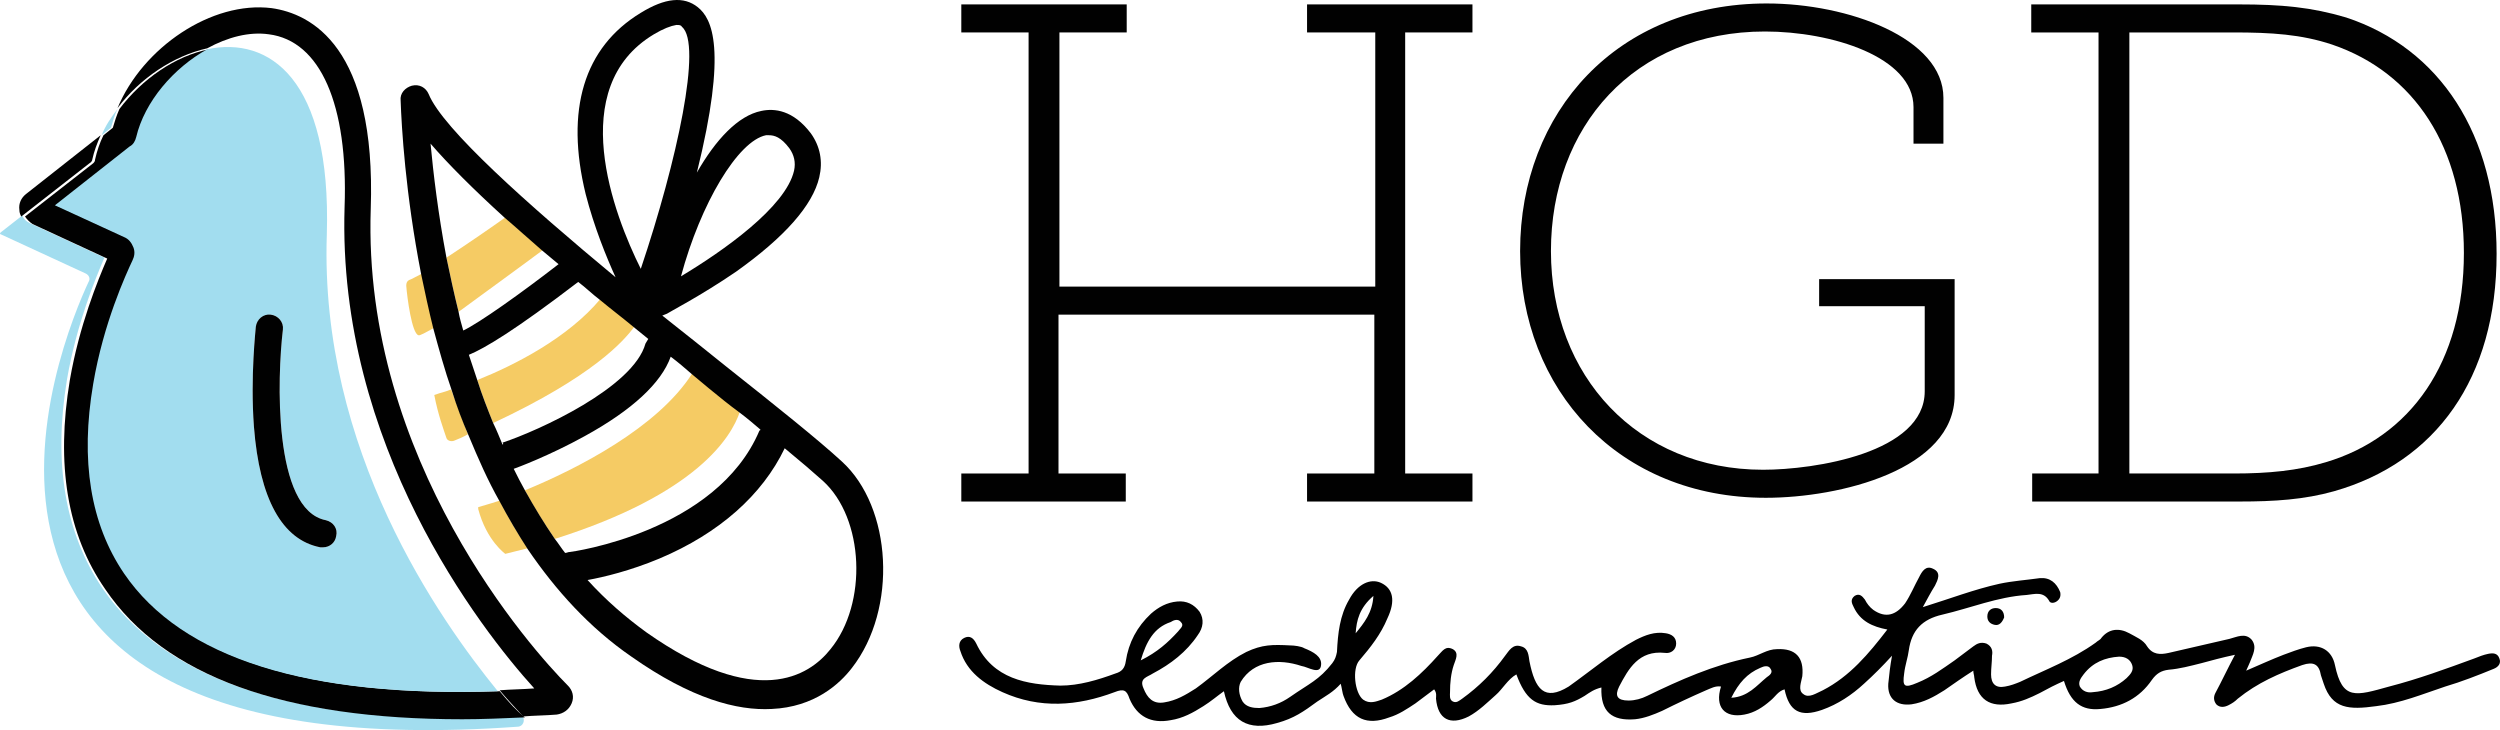
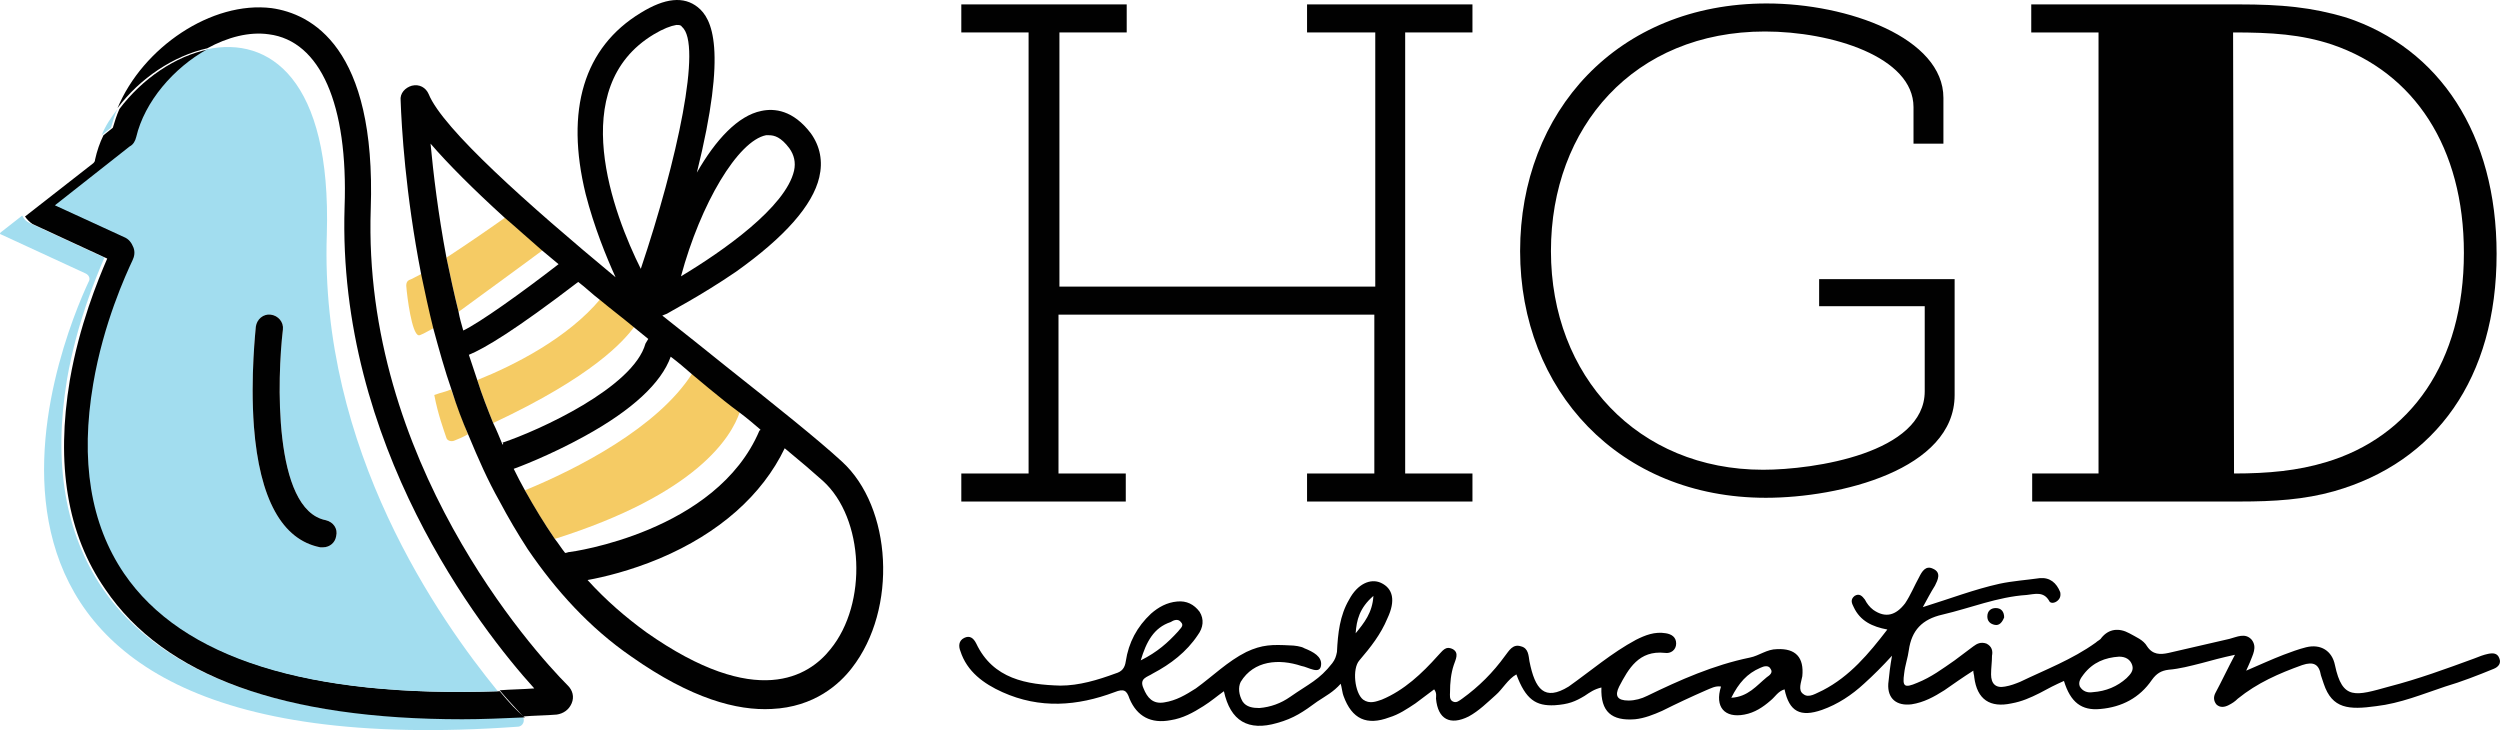
<svg xmlns="http://www.w3.org/2000/svg" xmlns:ns1="http://www.inkscape.org/namespaces/inkscape" xmlns:ns2="http://sodipodi.sourceforge.net/DTD/sodipodi-0.dtd" version="1.1" id="Layer_1" x="0px" y="0px" viewBox="0 0 267.538 78.132" xml:space="preserve" ns1:version="0.91 r13725" ns2:docname="HGD_LogoHomepage.svg" width="267.538" height="78.132">
  <defs id="defs4452" />
  <ns2:namedview pagecolor="#ffffff" bordercolor="#666666" borderopacity="1" objecttolerance="10" gridtolerance="10" guidetolerance="10" ns1:pageopacity="0" ns1:pageshadow="2" ns1:window-width="1920" ns1:window-height="1056" id="namedview4450" showgrid="false" ns1:zoom="1.021978" ns1:cx="133.375" ns1:cy="39.060991" ns1:window-x="1920" ns1:window-y="24" ns1:window-maximized="1" ns1:current-layer="Layer_1" fit-margin-top="0" fit-margin-left="0" fit-margin-right="0" fit-margin-bottom="0" />
  <style type="text/css" id="style4380">
	.st0{fill:#010101;}
	.st1{fill:none;}
	.st2{fill:#A2DDEF;}
	.st3{fill:#F5CB64;}
</style>
  <g id="g4382" transform="translate(-3.125,-1.429)">
    <path class="st0" d="m 106,52.1 7.2,0 0,-47.2 -7.2,0 0,-3 17.7,0 0,3 -7.2,0 0,27.2 33.8,0 0,-27.2 -7.3,0 0,-3 17.7,0 0,3 -7.2,0 0,47.2 7.2,0 0,3 -17.7,0 0,-3 7.2,0 0,-17 -33.8,0 0,17 7.2,0 0,3 -17.6,0 0,-3 z" id="path4384" ns1:connector-curvature="0" style="fill:#010101" />
    <path class="st0" d="m 192.2,1.8 c 8.7,0 18.9,3.7 18.9,10.1 l 0,4.9 -3.2,0 0,-3.9 c 0,-5.4 -8.8,-8.1 -15.9,-8.1 -14,0 -22.9,10.2 -22.9,23.5 0,13.4 9.3,23.4 22.7,23.4 5.5,0 17.3,-1.8 17.3,-8.4 l 0,-9.1 -11.3,0 0,-2.9 14.5,0 0,12.4 c 0,8 -12.3,11 -20.2,11 -15.7,0 -26.3,-11.5 -26.3,-26.4 0,-14.9 10.4,-26.5 26.4,-26.5 z" id="path4386" ns1:connector-curvature="0" style="fill:#010101" />
-     <path class="st0" d="m 220.5,52.1 7.2,0 0,-47.2 -7.2,0 0,-3 22.2,0 c 4.6,0 7.8,0.3 11.5,1.4 10,3.3 16.1,12.5 16.1,25.3 0,13.3 -6.5,22.3 -17.4,25.4 -3.2,0.9 -6.4,1.1 -10.1,1.1 l -22.2,0 0,-3 z m 21.7,0 c 3.7,0 6.8,-0.3 9.8,-1.2 9.1,-2.7 14.8,-10.7 14.8,-22.4 0,-11.3 -5.3,-19.3 -14.1,-22.3 -3.3,-1.1 -6.5,-1.3 -10.6,-1.3 l -11.1,0 0,47.2 11.2,0 z" id="path4388" ns1:connector-curvature="0" style="fill:#010101" />
+     <path class="st0" d="m 220.5,52.1 7.2,0 0,-47.2 -7.2,0 0,-3 22.2,0 c 4.6,0 7.8,0.3 11.5,1.4 10,3.3 16.1,12.5 16.1,25.3 0,13.3 -6.5,22.3 -17.4,25.4 -3.2,0.9 -6.4,1.1 -10.1,1.1 l -22.2,0 0,-3 z m 21.7,0 c 3.7,0 6.8,-0.3 9.8,-1.2 9.1,-2.7 14.8,-10.7 14.8,-22.4 0,-11.3 -5.3,-19.3 -14.1,-22.3 -3.3,-1.1 -6.5,-1.3 -10.6,-1.3 z" id="path4388" ns1:connector-curvature="0" style="fill:#010101" />
  </g>
  <g id="g4390" transform="translate(-3.125,-1.429)">
    <path d="m 208.9,66.4 c 2.9,-0.9 5.5,-1.9 8.2,-2.5 1.4,-0.3 2.9,-0.4 4.3,-0.6 1.1,-0.1 1.8,0.5 2.2,1.5 0.1,0.5 -0.1,0.8 -0.4,1 -0.3,0.2 -0.7,0.2 -0.8,-0.1 -0.6,-1 -1.5,-0.7 -2.4,-0.6 -3.1,0.2 -6,1.4 -9,2.1 -2.2,0.5 -3.3,1.7 -3.6,3.8 -0.1,0.8 -0.4,1.6 -0.5,2.5 -0.2,1.4 0,1.6 1.4,1 1.5,-0.6 2.7,-1.5 4,-2.4 0.7,-0.5 1.3,-1 2,-1.5 0.4,-0.3 0.8,-0.5 1.4,-0.3 0.6,0.3 0.7,0.8 0.6,1.3 0,0.7 -0.1,1.3 -0.1,2 0,1 0.5,1.5 1.5,1.3 0.6,-0.1 1.1,-0.3 1.6,-0.5 2.7,-1.3 5.6,-2.4 8.1,-4.2 0.2,-0.2 0.5,-0.3 0.6,-0.5 0.8,-1 1.9,-1.1 3,-0.5 0.7,0.4 1.5,0.7 1.9,1.4 0.6,0.9 1.4,0.9 2.3,0.7 2.2,-0.5 4.3,-1 6.5,-1.5 0.8,-0.2 1.7,-0.7 2.4,0.1 0.6,0.8 0.1,1.6 -0.2,2.4 -0.1,0.2 -0.2,0.5 -0.4,0.9 1.4,-0.6 2.7,-1.2 4,-1.7 0.8,-0.3 1.6,-0.6 2.4,-0.8 1.6,-0.4 2.8,0.4 3.1,1.9 0.8,3.8 2.2,3.3 5.8,2.3 3.1,-0.8 6.1,-1.9 9.1,-3 0.5,-0.2 1,-0.4 1.5,-0.5 0.5,-0.1 1,-0.1 1.2,0.5 0.2,0.5 -0.1,0.9 -0.6,1.1 -1.7,0.7 -3.5,1.4 -5.2,1.9 -2.4,0.8 -4.8,1.8 -7.4,2.1 -2.9,0.4 -4.7,0.3 -5.6,-2.4 -0.1,-0.3 -0.2,-0.6 -0.3,-0.9 -0.2,-1.2 -0.8,-1.5 -2,-1.1 -2.5,0.9 -4.8,1.9 -6.9,3.6 -0.3,0.3 -0.6,0.5 -1,0.7 -0.4,0.2 -0.9,0.3 -1.3,-0.1 -0.3,-0.4 -0.3,-0.8 -0.1,-1.2 0.7,-1.3 1.3,-2.6 2.1,-4.1 -1.4,0.3 -2.5,0.6 -3.6,0.9 -1.2,0.3 -2.3,0.6 -3.5,0.7 -0.8,0.1 -1.3,0.4 -1.8,1.1 -1.3,1.9 -3.2,2.9 -5.5,3.1 -2,0.2 -3.2,-0.7 -3.9,-3 -0.9,0.4 -1.7,0.8 -2.6,1.3 -1,0.5 -1.9,0.9 -3,1.1 -2.3,0.5 -3.7,-0.4 -4,-2.8 0,-0.2 -0.1,-0.4 -0.1,-0.7 -1.1,0.7 -2.1,1.4 -3.1,2.1 -1.1,0.7 -2.2,1.3 -3.5,1.5 -1.6,0.2 -2.6,-0.6 -2.5,-2.2 0.1,-1 0.2,-1.9 0.4,-3 -1,1.1 -2,2.1 -3,3 -1.3,1.2 -2.8,2.2 -4.5,2.8 -2.3,0.8 -3.5,0.2 -4,-2.2 -0.7,0.2 -1,0.8 -1.5,1.2 -0.8,0.7 -1.7,1.3 -2.8,1.5 -2.1,0.4 -3.2,-0.8 -2.5,-3 -0.6,-0.1 -1.1,0.2 -1.6,0.4 -1.6,0.7 -3.1,1.4 -4.7,2.2 -0.9,0.4 -1.9,0.8 -2.9,0.9 -2.5,0.2 -3.7,-0.8 -3.6,-3.4 -0.8,0.2 -1.2,0.5 -1.8,0.9 -1,0.6 -1.7,0.9 -3.2,1 -2,0.1 -3.1,-0.6 -4.1,-3.3 -0.9,0.5 -1.5,1.6 -2.2,2.2 -0.9,0.8 -1.8,1.7 -2.9,2.3 -2,1 -3.3,0.3 -3.5,-1.9 0,-0.3 0.1,-0.6 -0.2,-1 -0.7,0.5 -1.3,1 -2,1.5 -0.9,0.6 -1.8,1.2 -2.8,1.5 -2.4,0.9 -4,0.2 -4.9,-2.3 -0.1,-0.2 -0.2,-1 -0.3,-1.3 -0.8,0.9 -1.6,1.3 -2.5,1.9 -1.5,1.1 -2.5,1.8 -4.3,2.3 -3.1,0.9 -5,-0.2 -5.7,-3.4 -0.7,0.5 -1.4,1.1 -2.2,1.6 -1.1,0.7 -2.2,1.3 -3.5,1.5 -2.1,0.4 -3.6,-0.4 -4.4,-2.3 -0.3,-0.9 -0.6,-1.1 -1.6,-0.7 -4,1.5 -8,1.8 -12,0 -2,-0.9 -3.8,-2.2 -4.5,-4.4 -0.2,-0.5 -0.2,-1.1 0.4,-1.4 0.6,-0.3 1,0 1.3,0.6 1.8,3.8 5.4,4.4 9,4.5 2,0 4,-0.6 5.9,-1.3 0.7,-0.2 1,-0.6 1.1,-1.3 0.3,-2 1.2,-3.7 2.7,-5.1 0.8,-0.7 1.7,-1.2 2.8,-1.3 1,-0.1 1.8,0.3 2.4,1.1 0.5,0.8 0.4,1.7 -0.2,2.5 -1.2,1.8 -2.9,3.1 -4.8,4.1 -0.6,0.4 -1.5,0.5 -1,1.6 0.4,1 1,1.7 2.2,1.5 1.3,-0.2 2.3,-0.8 3.4,-1.5 1.8,-1.3 3.4,-2.9 5.4,-3.9 1.7,-0.8 2.8,-0.8 4.7,-0.7 0.4,0 1.2,0.1 1.5,0.3 1,0.4 1.9,0.9 1.8,1.8 -0.1,1.1 -1.4,0.2 -2.1,0.1 -2.4,-0.8 -5.1,-0.6 -6.5,1.7 -0.3,0.6 -0.2,1.4 0.2,2.1 0.4,0.6 1.1,0.7 1.8,0.7 1.2,-0.1 2.3,-0.5 3.3,-1.2 2,-1.4 3.1,-1.8 4.5,-3.6 0.3,-0.4 0.4,-0.7 0.5,-1.2 0.1,-2 0.3,-3.9 1.3,-5.6 0.9,-1.7 2.3,-2.3 3.4,-1.8 1.3,0.6 1.6,1.9 0.7,3.8 -0.7,1.7 -1.8,3.1 -3,4.5 -0.8,0.9 -0.5,3.5 0.4,4.2 0.7,0.5 1.4,0.2 2,0 2.4,-1 4.3,-2.8 6,-4.7 0.5,-0.5 0.8,-1.1 1.6,-0.7 0.7,0.4 0.3,1.1 0.1,1.7 -0.3,0.9 -0.4,1.9 -0.4,2.9 0,0.3 -0.1,0.8 0.3,1 0.4,0.2 0.7,-0.1 1,-0.3 1.8,-1.3 3.3,-2.8 4.6,-4.6 0.4,-0.5 0.8,-1.3 1.7,-1 0.8,0.2 0.8,1 0.9,1.6 0.6,3 1.6,4.3 4.2,2.7 2.4,-1.7 4.6,-3.6 7.2,-5 1,-0.5 2,-0.9 3.2,-0.7 0.6,0.1 1.1,0.4 1.1,1.1 0,0.7 -0.6,1.1 -1.2,1 -2.8,-0.3 -3.9,1.7 -4.9,3.6 -0.5,1 -0.2,1.5 1,1.5 0.7,0 1.4,-0.2 2,-0.5 3.5,-1.7 7.1,-3.3 11,-4.1 1,-0.2 1.8,-0.9 2.9,-0.9 2,-0.1 2.9,0.9 2.7,2.9 -0.1,0.6 -0.5,1.5 0.1,1.9 0.6,0.5 1.4,-0.1 2.1,-0.4 2.9,-1.5 4.9,-3.9 6.9,-6.5 -1.6,-0.3 -2.9,-0.9 -3.6,-2.4 -0.2,-0.4 -0.4,-0.8 0.1,-1.2 0.5,-0.3 0.8,0 1.1,0.4 0.2,0.4 0.5,0.8 0.9,1.1 1.3,0.9 2.4,0.6 3.4,-0.7 0.6,-0.9 1,-1.9 1.5,-2.8 0.3,-0.6 0.7,-1.3 1.5,-0.9 0.9,0.4 0.5,1.2 0.2,1.8 -0.5,0.8 -0.8,1.4 -1.3,2.3 z m 21,5.3 c -1.5,0.1 -2.8,0.6 -3.8,1.9 -0.3,0.4 -0.6,0.8 -0.4,1.3 0.3,0.5 0.8,0.7 1.4,0.6 1.4,-0.1 2.6,-0.6 3.6,-1.5 0.4,-0.4 0.8,-0.8 0.6,-1.4 -0.2,-0.6 -0.7,-0.9 -1.4,-0.9 z m -104.7,0.4 c 1.8,-0.9 2.9,-1.9 4,-3.1 0.2,-0.3 0.7,-0.6 0.3,-1 -0.3,-0.4 -0.8,-0.2 -1.1,0 -1.8,0.6 -2.6,2.1 -3.2,4.1 z m 63.2,4 c 1.8,-0.1 2.7,-1.3 3.8,-2.2 0.3,-0.2 0.7,-0.5 0.4,-0.9 -0.2,-0.4 -0.7,-0.3 -1.1,-0.1 -1.4,0.6 -2.3,1.6 -3.1,3.2 z m -40.2,-6.9 c 0.9,-1.1 1.8,-2.2 1.9,-4 -1.5,1.3 -1.8,2.6 -1.9,4 z" id="path4392" ns1:connector-curvature="0" />
    <path d="m 217.6,67.5 c -0.2,0.5 -0.5,0.9 -1,0.8 -0.5,-0.1 -0.8,-0.4 -0.8,-0.9 0,-0.6 0.4,-0.9 0.9,-0.9 0.6,0 0.9,0.4 0.9,1 z" id="path4394" ns1:connector-curvature="0" />
  </g>
  <g id="g4396" transform="translate(-3.125,-1.429)">
    <path class="st1" d="m 65.7,48.1 c -3.8,2.1 -7.3,3.4 -7.6,3.5 0.4,0.8 0.8,1.5 1.2,2.3 5.6,-2.3 14.3,-6.7 18,-12.4 -0.8,-0.6 -1.6,-1.3 -2.3,-1.9 -1.1,2.9 -4.2,5.7 -9.3,8.5 z" id="path4398" ns1:connector-curvature="0" style="fill:none" />
    <path class="st1" d="m 54.3,42.1 c 4,-1.6 9.7,-4.5 13.1,-8.6 0,0 0,0 0,0 -0.8,-0.6 -1.5,-1.3 -2.3,-1.9 -6.8,5.2 -10,7.2 -11.7,7.8 0.3,0.9 0.6,1.8 0.9,2.7 z" id="path4400" ns1:connector-curvature="0" style="fill:none" />
    <path class="st1" d="m 62.5,59.1 c 0.4,0.5 0.7,1 1.1,1.5 0.1,-0.1 0.3,-0.1 0.5,-0.1 0.2,0 15.7,-2 20.4,-13.1 0,0 0,-0.1 0.1,-0.1 -0.7,-0.6 -1.4,-1.2 -2.2,-1.8 -0.9,2.7 -4.7,8.8 -19.9,13.6 z" id="path4402" ns1:connector-curvature="0" style="fill:none" />
    <path class="st1" d="m 38.1,26.5 c -0.8,23 12.1,41.3 18.5,48.9 1.2,0 2.4,-0.1 3.7,-0.2 C 54.5,68.8 39.1,49.1 40,23.7 40.4,12.7 37.4,5.9 31.9,5.2 29.8,4.9 27.5,5.5 25.3,6.7 31.9,5.3 38.6,9.8 38.1,26.5 Z" id="path4404" ns1:connector-curvature="0" style="fill:none" />
    <path class="st1" d="m 73.8,61.2 c -3.2,1.3 -6,2 -7.7,2.3 1.9,2.1 4,4 6.3,5.6 11.8,8.3 17.4,4.7 19.7,1.8 4,-5 3.6,-14.1 -0.8,-18 -1,-0.9 -2.4,-2.1 -4.1,-3.5 -2.4,5.1 -7,9.2 -13.4,11.8 z" id="path4406" ns1:connector-curvature="0" style="fill:none" />
    <path class="st1" d="m 52.7,36.8 c 1.8,-0.8 6.3,-4 10.3,-7 -0.6,-0.5 -1.2,-1 -1.8,-1.5 -2,1.5 -6,4.4 -9,6.6 0.1,0.5 0.3,1.2 0.5,1.9 z" id="path4408" ns1:connector-curvature="0" style="fill:none" />
-     <path class="st1" d="m 49.2,16.8 c 0.3,3.1 0.8,7.4 1.7,12.2 2.3,-1.5 4.9,-3.3 6.3,-4.3 -3.4,-3 -6.1,-5.7 -8,-7.9 z" id="path4410" ns1:connector-curvature="0" style="fill:none" />
    <path class="st1" d="m 55.9,46.7 c 0.3,0.8 0.6,1.5 1,2.3 0.1,0 0.1,-0.1 0.2,-0.1 3.8,-1.4 14,-5.9 15.3,-10.6 0.1,-0.2 0.2,-0.4 0.3,-0.5 -0.5,-0.4 -1.1,-0.9 -1.6,-1.3 -1.1,1.4 -4.5,5.2 -15.2,10.2 z" id="path4412" ns1:connector-curvature="0" style="fill:none" />
    <path class="st2" d="M 15.7,13.1 C 15,14 14.4,14.9 14,15.9 l 1,-0.8 c 0.2,-0.7 0.4,-1.4 0.7,-2 z" id="path4414" ns1:connector-curvature="0" style="fill:#a2ddef" />
    <path class="st2" d="M 14.1,64.4 C 10.1,58.5 8.8,51 10.3,42 c 1,-5.8 3,-10.7 4,-13 l -8,-3.7 C 5.9,25.1 5.7,24.9 5.5,24.5 l -2.3,1.8 c -0.1,0.1 -0.1,0.2 0,0.2 l 9.1,4.2 c 0.4,0.2 0.5,0.6 0.3,0.9 -2.8,6 -22.5,52.5 45.9,47.6 0.6,0 0.9,-0.7 0.5,-1.2 0,0 0,0 0,0 -2.3,0.1 -4.5,0.2 -6.7,0.2 -19,0.2 -31.8,-4.5 -38.2,-13.8 z" id="path4416" ns1:connector-curvature="0" style="fill:#a2ddef" />
    <path class="st0" d="M 42.8,23.8 C 43.4,6.4 36.4,2.9 32.2,2.3 25.8,1.5 18.4,6.5 15.7,13 c 2.4,-3.2 6,-5.6 9.6,-6.4 2.2,-1.2 4.5,-1.8 6.6,-1.5 5.5,0.7 8.5,7.5 8.1,18.5 -0.8,25.4 14.5,45.1 20.3,51.5 -1.3,0.1 -2.5,0.1 -3.7,0.2 1,1.2 1.9,2.1 2.5,2.8 1.2,-0.1 2.4,-0.1 3.6,-0.2 0.7,-0.1 1.3,-0.5 1.6,-1.2 0.3,-0.7 0.1,-1.4 -0.4,-1.9 -3.8,-3.8 -22,-24.1 -21.1,-51 z" id="path4418" ns1:connector-curvature="0" style="fill:#010101" />
-     <path class="st0" d="m 13,18.5 c 0.2,-0.9 0.5,-1.7 0.9,-2.6 l -8,6.3 c -0.5,0.4 -0.8,1 -0.7,1.7 0,0.3 0.1,0.5 0.2,0.7 l 7.3,-5.7 C 12.9,18.8 13,18.6 13,18.5 Z" id="path4420" ns1:connector-curvature="0" style="fill:#010101" />
    <path class="st0" d="M 56.6,75.4 C 36.2,76.1 22.8,71.9 16.6,62.8 13,57.5 11.9,50.7 13.3,42.5 14.4,36 16.8,30.8 17.5,29.3 c 0.2,-0.5 0.2,-1 0.1,-1.4 -0.2,-0.5 -0.5,-0.9 -1,-1.1 l -7.4,-3.4 8,-6.3 c 0.3,-0.3 0.6,-0.6 0.7,-1 0.9,-3.8 4,-7.4 7.6,-9.4 -3.6,0.7 -7.2,3.2 -9.6,6.4 -0.3,0.7 -0.5,1.3 -0.7,2 l -1,0.8 c -0.4,0.8 -0.7,1.7 -0.9,2.6 0,0.2 -0.1,0.3 -0.2,0.4 l -7.3,5.7 c 0.2,0.3 0.5,0.6 0.8,0.8 l 8,3.7 c -1,2.3 -3,7.2 -4,13 -1.5,9 -0.3,16.5 3.8,22.4 6.3,9.3 19.1,13.9 38.2,13.9 2.1,0 4.4,-0.1 6.7,-0.2 -0.9,-0.7 -1.7,-1.6 -2.7,-2.8 z" id="path4422" ns1:connector-curvature="0" style="fill:#010101" />
    <g id="g4424">
      <path class="st2" d="M 38.1,26.5 C 38.6,9.8 31.9,5.3 25.3,6.7 c -3.6,2 -6.7,5.6 -7.6,9.4 -0.1,0.4 -0.3,0.8 -0.7,1 l -8,6.3 7.4,3.4 c 0.5,0.2 0.8,0.6 1,1.1 0.2,0.5 0.1,1 -0.1,1.4 -0.7,1.5 -3.1,6.7 -4.2,13.2 -1.4,8.2 -0.3,15 3.3,20.3 6.2,9.1 19.7,13.3 40,12.6 C 50.2,67.8 37.3,49.6 38.1,26.5 Z m 1,32.3 C 39,59.5 38.4,60 37.7,60 c -0.1,0 -0.2,0 -0.3,0 -4.1,-0.8 -6.5,-5.2 -7.1,-12.9 -0.4,-5.4 0.2,-10.5 0.2,-10.7 0.1,-0.8 0.8,-1.3 1.6,-1.3 0.8,0.1 1.4,0.8 1.3,1.6 -0.6,5 -1.1,19.3 4.6,20.4 0.8,0.2 1.3,0.9 1.1,1.7 z" id="path4426" ns1:connector-curvature="0" style="fill:#a2ddef" />
      <path class="st0" d="M 38,57.1 C 32.3,56 32.8,41.7 33.4,36.7 c 0.1,-0.8 -0.5,-1.5 -1.3,-1.6 -0.8,-0.1 -1.5,0.5 -1.6,1.3 0,0.2 -0.6,5.3 -0.2,10.7 0.6,7.7 3,12.1 7.1,12.9 0.1,0 0.2,0 0.3,0 0.7,0 1.3,-0.5 1.4,-1.2 C 39.3,58 38.8,57.3 38,57.1 Z" id="path4428" ns1:connector-curvature="0" style="fill:#010101" />
    </g>
    <path class="st3" d="m 49.9,43.6 -0.3,0.1 c 0.4,2.1 1,3.7 1.3,4.6 0.1,0.3 0.5,0.4 0.8,0.3 0.5,-0.2 1,-0.4 1.5,-0.7 -0.6,-1.6 -1.2,-3.2 -1.8,-4.8 -0.7,0.3 -1.3,0.4 -1.5,0.5 z" id="path4430" ns1:connector-curvature="0" style="fill:#f5cb64" />
    <path class="st3" d="m 67.4,33.4 c 0,0.1 0,0.1 0,0 -3.5,4.2 -9.2,7.1 -13.2,8.7 0.5,1.6 1.1,3.1 1.7,4.6 10.7,-5 14,-8.8 15.1,-10.3 -1.2,-1 -2.4,-2 -3.6,-3 z" id="path4432" ns1:connector-curvature="0" style="fill:#f5cb64" />
-     <path class="st3" d="m 54.3,55.7 0,0.2 c 0.9,3.4 2.9,4.8 2.9,4.8 0.8,-0.2 1.6,-0.4 2.4,-0.6 -1.1,-1.6 -2.1,-3.3 -3,-5.1 -1.2,0.4 -2,0.6 -2.3,0.7 z" id="path4434" ns1:connector-curvature="0" style="fill:#f5cb64" />
    <path class="st3" d="m 59.3,53.9 c 1,1.9 2.1,3.6 3.2,5.2 15.2,-4.8 18.9,-10.9 19.8,-13.6 -1,-0.8 -2.1,-1.7 -3.3,-2.6 -0.6,-0.5 -1.2,-1 -1.8,-1.5 -3.7,5.8 -12.3,10.2 -17.9,12.5 z" id="path4436" ns1:connector-curvature="0" style="fill:#f5cb64" />
    <path class="st3" d="m 61.2,28.2 c -1.4,-1.2 -2.8,-2.4 -4,-3.5 -1.4,1 -4,2.8 -6.3,4.3 0.4,1.9 0.8,3.8 1.3,5.8 3,-2.2 7,-5.1 9,-6.6 z" id="path4438" ns1:connector-curvature="0" style="fill:#f5cb64" />
    <path class="st3" d="m 46.9,31.4 c -0.2,0.1 -0.3,0.3 -0.3,0.6 0.1,1.3 0.6,5.1 1.3,5.3 0.1,0.1 0.8,-0.3 1.7,-0.8 -0.5,-2 -0.9,-3.9 -1.3,-5.8 -0.6,0.3 -1.1,0.6 -1.4,0.7 z" id="path4440" ns1:connector-curvature="0" style="fill:#f5cb64" />
-     <polygon class="st0" points="43.6,15.5 43.6,15.5 43.6,15.5 " id="polygon4442" style="fill:#010101" />
    <path class="st0" d="M 64.9,30 64,30.6 c 0,0 0,0 0.1,0.1 0.5,-0.5 0.8,-0.7 0.8,-0.7 z" id="path4444" ns1:connector-curvature="0" style="fill:#010101" />
    <path class="st0" d="m 71.9,33.6 c 0,0 0,-0.1 0.1,-0.1 -0.1,-0.1 -0.2,-0.1 -0.3,-0.2 0.1,0.1 0.2,0.3 0.2,0.3 z" id="path4446" ns1:connector-curvature="0" style="fill:#010101" />
    <path class="st0" d="M 93.2,50.8 C 90.7,48.5 86.2,44.9 80.9,40.7 78.8,39 76.4,37.1 74,35.2 L 74.5,35 c 0.1,-0.1 3.6,-1.9 7.4,-4.5 5.2,-3.7 8.2,-7.1 8.9,-10.1 0.4,-1.7 0.1,-3.3 -0.9,-4.7 C 88,13.2 86,13 84.6,13.3 82.1,13.8 79.7,16.4 77.7,19.9 81,6.6 79.3,3.4 77.8,2.2 76.3,1 74.3,1.2 71.7,2.8 65.6,6.5 63.6,13.2 65.8,22.2 66.7,25.7 68,28.9 69,31.1 59.6,23.3 50.5,15.2 49,11.5 c -0.3,-0.7 -1,-1.1 -1.8,-0.9 -0.7,0.2 -1.3,0.8 -1.2,1.6 0.1,2.8 0.5,9.9 2.2,18.6 0.4,1.9 0.8,3.8 1.3,5.8 0.6,2.2 1.2,4.4 2,6.7 0.5,1.6 1.1,3.2 1.8,4.8 1,2.4 2,4.7 3.3,7 0.9,1.7 1.9,3.4 3,5.1 3,4.4 6.6,8.4 11.1,11.5 6.4,4.5 11.3,5.8 15,5.6 4.6,-0.2 7.3,-2.7 8.6,-4.4 4.9,-6.3 4.3,-17.2 -1.1,-22.1 z M 85.1,15.9 c 0.1,0 0.2,0 0.3,0 0.6,0 1.3,0.2 2.2,1.4 0.5,0.7 0.7,1.5 0.5,2.4 C 87.2,23.6 80.5,28.3 76,31 78.1,23.2 82.1,16.5 85.1,15.9 Z M 73.1,5.1 c 1,-0.6 1.8,-0.9 2.4,-1 0.3,0 0.5,0 0.6,0.2 2.2,1.8 -0.5,14.3 -4.4,25.9 C 68.8,24.4 63.6,10.8 73.1,5.1 Z M 52.7,36.8 c -0.2,-0.7 -0.4,-1.4 -0.5,-2 -0.5,-2 -0.9,-3.9 -1.3,-5.8 -0.9,-4.8 -1.4,-9 -1.7,-12.2 1.9,2.2 4.6,4.9 7.9,7.9 1.3,1.1 2.6,2.3 4,3.5 0.6,0.5 1.2,1 1.8,1.5 -4,3.1 -8.5,6.3 -10.2,7.1 z M 56.9,49 c -0.3,-0.7 -0.6,-1.5 -1,-2.3 -0.6,-1.5 -1.2,-3 -1.7,-4.6 -0.3,-0.9 -0.6,-1.8 -0.9,-2.7 1.7,-0.7 4.9,-2.6 11.7,-7.8 0.8,0.6 1.5,1.3 2.3,1.9 1.2,1 2.4,1.9 3.6,2.9 0.5,0.4 1.1,0.9 1.6,1.3 -0.1,0.2 -0.2,0.3 -0.3,0.5 -1.3,4.7 -11.4,9.3 -15.3,10.6 0.1,0.1 0.1,0.2 0,0.2 z m 7.2,11.5 c -0.2,0 -0.3,0.1 -0.5,0.1 -0.4,-0.5 -0.7,-1 -1.1,-1.5 -1.1,-1.6 -2.2,-3.4 -3.2,-5.2 -0.4,-0.7 -0.8,-1.5 -1.2,-2.3 0.3,-0.1 3.8,-1.4 7.6,-3.5 5.1,-2.8 8.2,-5.7 9.2,-8.5 0.8,0.6 1.5,1.2 2.3,1.9 0.6,0.5 1.2,1 1.8,1.5 1.1,0.9 2.2,1.8 3.3,2.6 0.8,0.6 1.5,1.2 2.2,1.8 0,0 0,0.1 -0.1,0.1 -4.6,10.9 -20.2,13 -20.3,13 z M 92,70.9 C 89.7,73.8 84.1,77.4 72.3,69.1 70.1,67.5 68,65.7 66,63.5 c 1.7,-0.3 4.6,-1 7.7,-2.3 6.4,-2.7 11,-6.8 13.4,-11.8 1.7,1.4 3.1,2.6 4.1,3.5 4.4,4 4.8,13.1 0.8,18 z" id="path4448" ns1:connector-curvature="0" style="fill:#010101" />
  </g>
</svg>